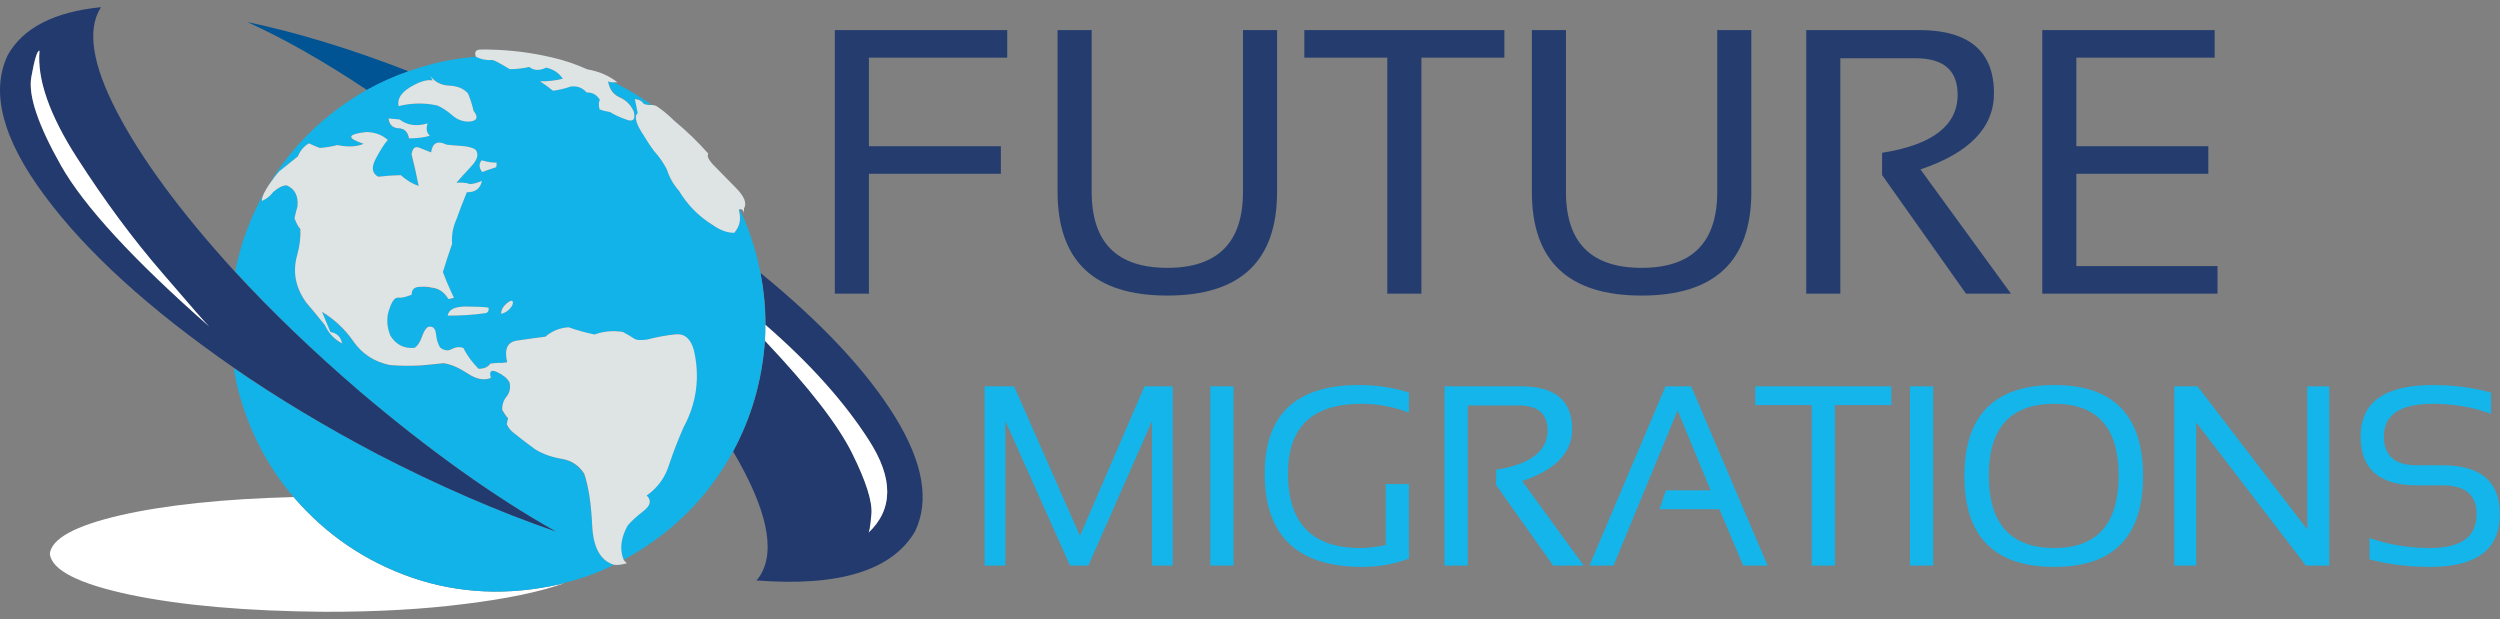
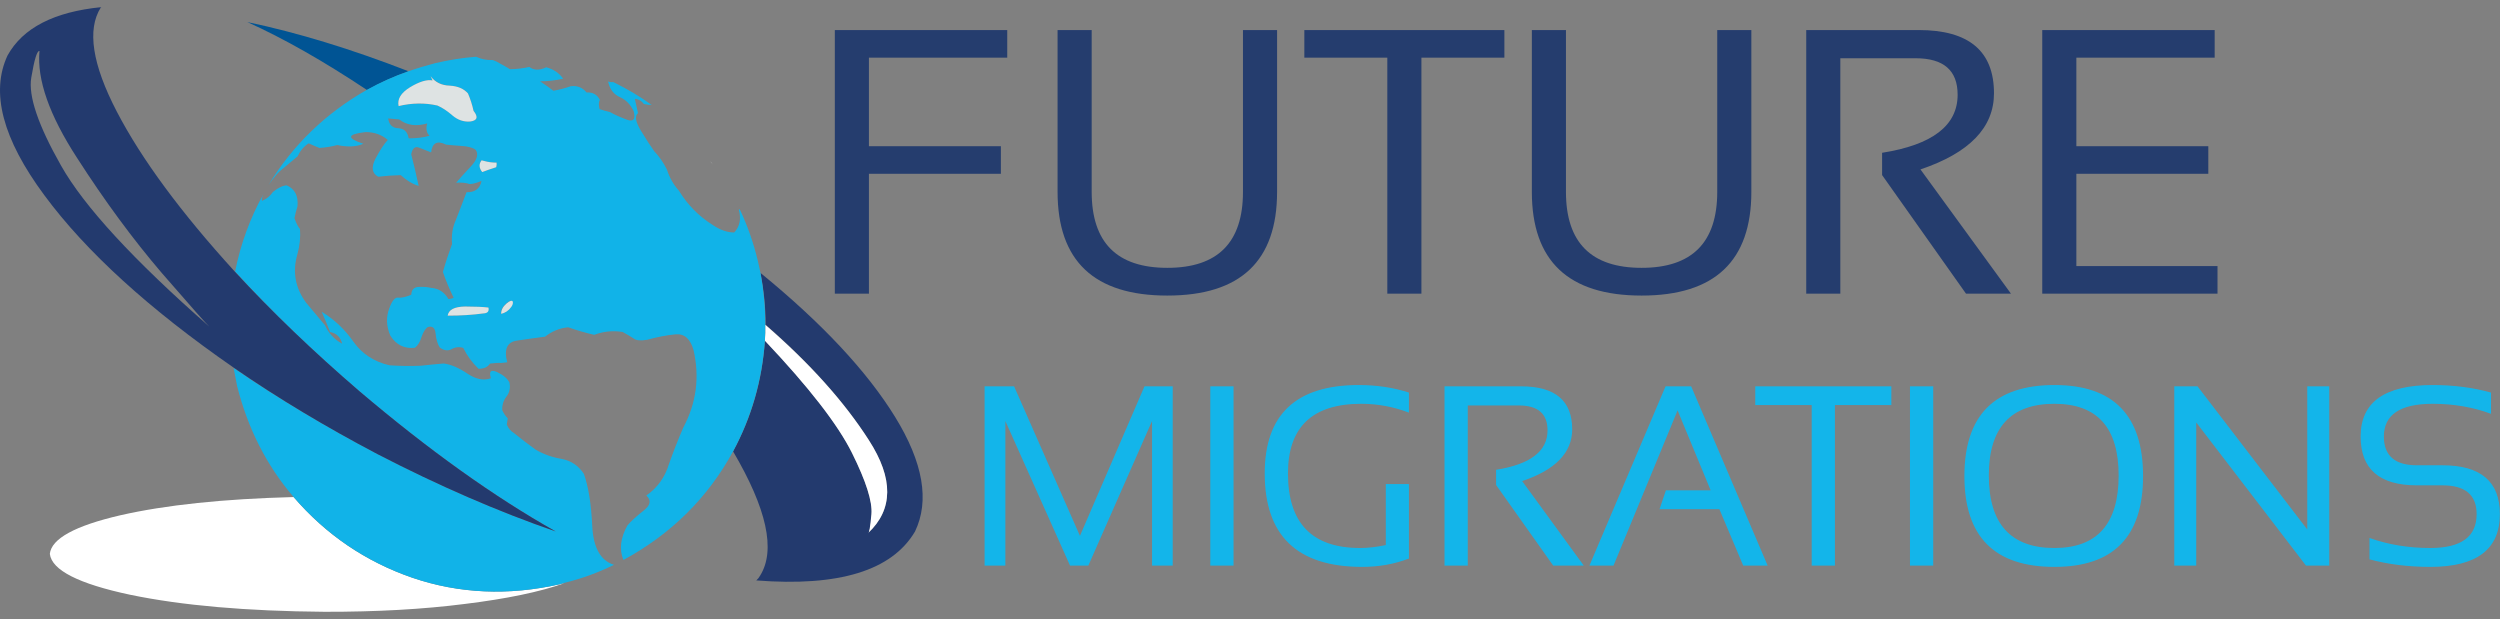
<svg xmlns="http://www.w3.org/2000/svg" xmlns:ns1="http://www.inkscape.org/namespaces/inkscape" version="1.1" width="413.75" height="102.5" id="svg2" xml:space="preserve">
  <rect width="100%" height="100%" fill="#808080" stroke="none" />
  <defs id="defs6" />
  <g transform="matrix(1.25,0,0,-1.25,0,102.5)" id="g10">
    <g transform="scale(0.1,0.1)" id="g12">
      <path d="M 388.75,161.898 C 295.859,159.48 219.379,151.469 159.262,137.762 99.141,123.809 68.051,106.738 65.981,86.66 68.551,65.102 104.02,47.059 172.422,32.52 240.82,18.309 326.602,10.809 429.84,9.98 498.52,9.871 560.512,13.34 615.699,20.41 c 55.242,6.801 98.949,15.898 131.18,27.309 -2.039,-0.238 -3.91,-0.699 -5.629,-1.25 C 673.09,31.078 607.969,33.93 545.941,55.059 483.871,76.469 431.449,112.09 388.75,161.898" ns1:connector-curvature="0" id="path14" style="fill:#ffffff;fill-opacity:1;fill-rule:evenodd;stroke:none" />
      <path d="m 327.5,790.77 c 48.52,-21.918 101.371,-51.961 158.48,-90 17.258,9.718 35.54,18 54.84,24.878 -75.859,29.493 -146.949,51.211 -213.32,65.122" ns1:connector-curvature="0" id="path16" style="fill:#005494;fill-opacity:1;fill-rule:evenodd;stroke:none" />
      <path d="m 1006.88,458.66 c 4.57,-23.051 6.79,-45.898 6.75,-68.64 58.56,-50.969 104.18,-101.95 136.84,-152.93 32.65,-50.66 32.3,-91.641 -1.13,-122.891 1.71,-0.269 3.32,7.891 4.8,24.571 1.21,16.96 -7.5,44.14 -26.13,81.57 -18.32,37.379 -56.76,86.91 -115.28,148.551 -3.55,-52.582 -17.609,-101.411 -42.14,-146.52 44.68,-75.98 56.68,-130.781 35.89,-164.383 -1.4,-2.578 -3.16,-4.719 -5.15,-6.477 109.49,-8.523 179.57,13.047 210.12,64.718 19.6,40.79 10.82,91.411 -26.41,151.879 -37.27,60.43 -96.64,123.95 -178.16,190.551" ns1:connector-curvature="0" id="path18" style="fill:#233a6e;fill-opacity:1;fill-rule:evenodd;stroke:none" />
      <path d="m 1012.73,368.891 c 58.25,-61.602 96.65,-111.172 115.28,-148.551 18.63,-37.43 27.19,-64.461 25.7,-81.141 -1.48,-16.949 -2.93,-25.269 -4.37,-25 33.43,31.25 33.78,72.231 1.13,122.891 -32.66,50.98 -78.44,101.961 -137.27,152.93 0.28,-7.18 0.12,-14.211 -0.47,-21.129" ns1:connector-curvature="0" id="path20" style="fill:#ffffff;fill-opacity:1;fill-rule:evenodd;stroke:none" />
      <path d="m 940.309,606.66 c 0.902,-1.441 2.031,-2.851 3.48,-4.289 -1.129,1.438 -2.309,2.848 -3.48,4.289" ns1:connector-curvature="0" id="path22" style="fill:#ffffff;fill-opacity:1;fill-rule:evenodd;stroke:none" />
      <path d="m 773.051,192.602 c -7.192,10.898 -17.071,17.578 -29.731,19.878 -12.379,2.079 -23.711,6.098 -34.058,12.149 -10,7.23 -19.653,14.531 -28.832,22.031 -4.301,2.621 -7.461,6.371 -9.45,11.25 0.27,2.309 0.7,5.039 1.29,8.211 -2.86,2.891 -5.282,6.438 -7.309,10.777 -0.27,6.911 1.598,12.93 5.629,18.122 4.058,5.121 5.351,11.332 3.898,18.519 -2.847,5.473 -8.277,10.082 -16.328,13.832 -8.32,3.789 -11.09,1.051 -8.199,-8.172 -9.492,-3.429 -19.84,-1.398 -31.051,6.102 -11.488,7.769 -22,12.258 -31.449,13.429 -10.352,-0.851 -20.43,-1.832 -30.191,-2.96 -13.79,-0.551 -27.579,-0.391 -41.411,0.539 -20.39,4.613 -36.328,15 -47.808,31.101 -11.449,16.442 -25.512,29.68 -42.153,39.801 3.981,-8.941 7.692,-17.852 11.172,-26.801 8.59,-1.711 13.871,-6.871 15.899,-15.5 -10.348,5.738 -17.93,13.942 -22.809,24.61 -8.012,9.761 -16.371,19.718 -24.961,29.8 -14.301,19.571 -18.168,40.86 -11.488,63.871 3.168,11.438 4.34,22.688 3.48,33.59 -2.582,2.891 -5,7.617 -7.269,14.258 0.859,5.16 2.187,10.352 3.906,15.512 1.442,13.789 -3.238,23.16 -14.18,28.039 -5.16,-0.231 -11.207,-3.078 -18.128,-8.59 -3.75,-5.43 -8.629,-9.449 -14.68,-12.031 -0.551,2.301 0.148,5.472 2.18,9.492 C 331.129,531.309 318.52,496.98 311.289,460.449 359.488,407.762 414.41,354.91 476.09,301.859 567.969,224.051 654.531,162.211 735.781,116.352 c -76.133,26.289 -154.691,60.386 -235.66,102.226 -69.223,36.402 -132.82,74.453 -190.82,114.262 1.398,-7.781 2.969,-15.82 4.679,-24.141 14.258,-56.41 39.18,-105.32 74.77,-146.801 C 431.762,112.09 484.141,76.469 545.941,55.059 607.969,33.93 673.09,31.078 741.25,46.469 c 2.031,0.551 3.871,1.133 5.629,1.723 23.281,5.699 45.312,13.707 66.012,24.02 -17.813,5.469 -27.422,22.738 -28.789,51.801 -1.372,29.019 -5.082,51.867 -11.051,68.59" ns1:connector-curvature="0" id="path24" style="fill:#11b3e8;fill-opacity:1;fill-rule:evenodd;stroke:none" />
      <path d="m 676.449,413.578 c -3.48,-4.848 -7.777,-7.887 -12.929,-9.019 -0.321,4.882 1.871,9.332 6.48,13.351 4.609,4.031 7.461,4.891 8.629,2.578 0.281,-2.027 -0.43,-4.289 -2.18,-6.91 m -36.648,-8.519 c -14.723,-1.989 -30.391,-3 -47.071,-2.969 1.219,7.82 8.829,11.801 22.93,12.07 13.75,-0.031 23.988,-0.5 30.629,-1.359 1.133,-4.922 -1.059,-7.5 -6.488,-7.742 m -17.61,254.031 c -8.32,-0.551 -15.98,2.18 -22.812,8.238 -6.918,5.742 -13.68,10.082 -20.277,12.973 -16.68,3.75 -33.793,3.508 -51.332,-0.742 -1.989,9.211 3.21,17.5 15.589,24.961 12.071,7.46 21.993,10.429 29.762,9.019 l -3,5.59 c 6.008,-7.777 14.488,-11.957 25.43,-12.539 10.621,-0.629 18.668,-4.07 24.097,-10.391 3.161,-7.5 5.622,-15.121 7.301,-22.89 6.602,-8.36 5,-13.09 -4.758,-14.219 m -53.519,-18.871 c -8.051,-2.27 -17.262,-3.438 -27.582,-3.399 -1.442,8.59 -6.051,13.09 -13.789,13.399 -7.77,0.312 -12.223,4.652 -13.352,12.972 l 14.641,-1.332 c 10.039,-7.808 22.43,-9.531 37.07,-5.269 -2.031,-6.879 -1.012,-12.352 3.012,-16.371 m 88.789,-35.547 c 0.238,-2.031 0.117,-4.024 -0.473,-6.051 -6.328,-1.992 -12.5,-4.141 -18.547,-6.41 -4.339,5.469 -4.57,10.668 -0.82,15.508 l 3.43,-0.86 c 5.16,-1.449 10.629,-2.187 16.41,-2.187 M 1013.2,390.02 c 0.04,22.742 -2.07,45.589 -6.32,68.64 -1.14,5.149 -2.27,10.352 -3.4,15.5 -5.75,24.149 -13.75,47.039 -24.031,68.641 -0.578,0 -1.008,-0.16 -1.289,-0.43 3.399,-12.109 1.371,-22.152 -6.09,-30.199 -9.179,0.039 -18.711,3.359 -28.441,9.957 -18.399,11.57 -33.32,26.68 -44.758,45.391 -7.191,8.05 -12.5,17.39 -15.902,28.05 -4.61,9.219 -10.199,17.27 -16.758,24.18 -4.609,6.371 -10.512,15.43 -17.66,27.23 -7.141,11.79 -8.43,19.571 -3.821,23.321 -1.449,6.289 -2.851,12.609 -4.261,18.937 5.152,-0.578 9.179,-2.886 12.031,-6.91 3.75,-0.898 7.23,-1.289 10.352,-1.289 -16.051,11.52 -33.012,21.602 -50.821,30.27 -2.582,-0.309 -4.883,0 -6.91,0.863 2.027,-10.043 7.18,-16.953 15.5,-20.703 8.328,-3.789 14.5,-10.117 18.481,-19.02 2.578,-10.668 -0.582,-14.258 -9.493,-10.75 -9.179,3.442 -16.519,6.762 -21.949,9.93 -5.199,1.172 -9.769,2.5 -13.832,3.902 -1.406,5.778 -1.25,9.77 0.473,12.11 -3.711,7.187 -9.61,10.507 -17.66,9.918 -5.469,6.64 -12.5,9.382 -21.129,8.25 -7.153,-2.579 -14.774,-4.539 -22.852,-5.981 -6.019,4.613 -11.879,8.793 -17.66,12.543 9.77,-0.043 20,1.09 30.621,3.399 -5.152,7.46 -12.609,12.539 -22.383,15.152 -8.898,-4.293 -16.398,-4.184 -22.418,0.43 -8.629,-1.954 -17.269,-2.973 -25.859,-2.93 -0.582,0.547 -3.75,2.418 -9.492,5.59 -5.778,3.468 -10.199,5.66 -13.36,6.519 -8.05,-0.269 -15.23,1.168 -21.558,4.34 -18.09,-1.371 -36.211,-4.223 -54.379,-8.519 -12.07,-3.122 -23.871,-6.68 -35.352,-10.704 -18.98,-6.558 -37.269,-14.726 -54.84,-24.449 -54.96,-31.25 -98.441,-73.289 -130.468,-126.097 5.738,8.046 10.508,13.91 14.258,17.66 8.082,6.867 16.128,13.59 24.21,20.226 3.442,7.422 8.321,13.172 14.692,17.231 3.707,-1.758 8.476,-3.789 14.18,-6.09 8.359,0.543 16.289,1.832 23.75,3.82 13.789,-2.929 25.277,-2.34 34.488,1.68 -22.692,7.5 -21.68,12.66 3.051,15.512 11.48,-0.039 21.25,-3.512 29.3,-10.43 -4.89,-5.152 -10.351,-13.481 -16.41,-24.961 -5.781,-11.48 -4.492,-19.41 3.828,-23.75 8.911,1.129 18.832,1.84 29.731,2.109 7.461,-6.91 15.39,-11.679 23.711,-14.257 -3.129,14.648 -6.41,28.597 -9.852,41.839 1.492,7.77 4.813,10.739 9.93,9.02 5.191,-2.031 10.66,-4.18 16.402,-6.481 1.449,12.61 8.09,16.09 19.879,10.27 4.891,-0.551 11.762,-1.172 20.668,-1.762 8.633,-0.578 14.801,-2.297 18.512,-5.187 4.031,-5.742 1.879,-13.09 -6.481,-21.961 C 615,590.648 608.52,583.5 603.91,578.07 c 6.871,0.551 12.93,-0.039 18.121,-1.8 4.61,0.281 9.77,1.718 15.508,4.261 -2.027,-10.312 -8.629,-15.312 -19.84,-15.043 -4.929,-12.609 -9.578,-24.679 -13.91,-36.168 -4.609,-10.039 -6.328,-20.82 -5.238,-32.34 -4.602,-12.351 -8.672,-24.73 -12.141,-37.07 3.711,-10.941 8.43,-22.308 14.18,-34.101 -2.309,-1.137 -4.61,-1.719 -6.918,-1.68 -5.434,9.18 -13.051,14.101 -22.813,14.68 -4.3,1.14 -9.808,1.601 -16.41,1.332 -6.328,-0.27 -9.648,-3.711 -9.918,-10.352 -7.5,-3.129 -13.402,-4.41 -17.691,-3.828 -4.031,0.309 -7.781,-4.301 -11.25,-13.75 -4.61,-11.801 -4.219,-24.02 1.25,-36.68 7.691,-12.109 18.469,-17.461 32.301,-16.011 4.019,2.851 7.07,7.73 9.058,14.64 2.352,6.57 5.082,10.899 8.25,12.899 6.281,1.711 9.762,-1.289 10.313,-9.071 0.816,-7.769 2.687,-13.789 5.539,-18.117 5.469,-4.031 10.668,-4.769 15.551,-2.191 4.878,2.851 10.078,3.441 15.546,1.679 4.84,-10.078 11.563,-19.257 20.192,-27.621 7.191,0 12.23,2.274 15.082,6.883 6.637,0.82 11.527,1.129 14.687,0.82 2.582,0.309 5.313,0.539 8.2,0.86 -4.571,17.539 -0.079,27.148 13.441,28.828 13.199,1.992 25.43,3.711 36.68,5.109 8.91,7.153 19.101,11.332 30.59,12.461 11.519,-4.058 23,-7.379 34.492,-10 12.109,4.571 24.609,5.86 37.539,3.789 6.32,-3.429 11.211,-6.328 14.648,-8.629 3.16,-2.621 9.063,-3.199 17.692,-1.757 13.519,3.707 26.019,6.128 37.539,7.226 11.761,1.172 19.8,-5.738 24.058,-20.738 8.282,-35.942 3.793,-70.16 -13.547,-102.578 -6.921,-16.102 -13.281,-32.313 -19.101,-48.711 -5.199,-17.231 -15.16,-31.02 -29.809,-41.371 6.879,-6.289 5.59,-13.051 -3.941,-20.231 -9.5,-7.469 -16.57,-13.91 -21.141,-19.34 -9.25,-16.679 -11.008,-31.91 -5.308,-45.738 63.359,34.367 111.718,82.301 145.199,143.75 24.25,45.348 38.32,94.219 42.14,146.52 0.32,6.918 0.43,13.988 0.47,21.129" ns1:connector-curvature="0" id="path26" style="fill:#11b3e8;fill-opacity:1;fill-rule:evenodd;stroke:none" />
-       <path d="m 831.129,124.359 c 4.57,5.43 11.641,11.871 21.172,19.34 9.179,7.18 10.508,13.942 3.91,20.231 14.687,10.351 24.648,24.14 29.84,41.371 5.469,16.398 11.84,32.73 19.07,49.097 17.301,32.192 21.828,66.25 13.551,102.192 -4.262,15 -12.301,21.91 -24.102,20.738 -11.761,-1.129 -24.3,-3.398 -37.5,-6.797 -8.629,-1.402 -14.531,-0.972 -17.691,1.328 -3.438,2.301 -8.328,5.2 -14.649,8.629 -13.25,2.071 -25.75,0.942 -37.539,-3.359 -11.492,2.351 -22.972,5.512 -34.461,9.57 -11.789,-0.82 -22.031,-5 -30.66,-12.461 -11.172,-1.398 -23.55,-3.117 -37.07,-5.109 -13.238,-1.68 -17.699,-11.289 -13.441,-28.828 -2.887,-0.321 -5.469,-0.59 -7.77,-0.86 -3.129,0.309 -8.051,0 -14.648,-0.82 -2.891,-4.609 -8.09,-6.883 -15.551,-6.883 -8.32,8.364 -15.07,17.543 -20.192,27.621 -5.199,1.762 -10.347,1.172 -15.546,-1.679 -4.883,-2.578 -9.922,-1.84 -15.082,2.191 -2.848,4.328 -4.719,10.348 -5.579,18.117 -0.863,7.782 -4.461,10.782 -10.742,9.071 -2.898,-2 -5.508,-6.329 -7.82,-12.899 -2.301,-6.91 -5.469,-11.789 -9.488,-14.64 -13.832,-1.45 -24.61,3.902 -32.301,16.011 -5.16,12.969 -5.469,25.16 -0.82,36.68 3.199,9.449 6.949,14.059 11.25,13.75 4.019,-0.582 9.921,0.699 17.691,3.828 0,6.641 3.32,10.082 9.918,10.352 6.601,0.589 12.07,0.269 16.371,-0.903 9.531,-0.898 16.988,-5.929 22.422,-15.109 2.578,0.269 5.039,0.851 7.348,1.68 -5.75,11.793 -10.59,23.16 -14.61,34.101 3.75,12.34 7.809,24.719 12.141,37.07 -0.821,11.52 1.058,22.301 5.668,32.34 4.062,11.489 8.672,23.559 13.902,36.168 11.219,-0.269 17.82,4.731 19.891,15.043 -5.782,-2.543 -10.981,-3.98 -15.551,-4.261 -5.191,1.761 -11.211,2.351 -18.121,1.8 4.609,5.43 11.09,12.578 19.449,21.52 8.359,8.871 10.352,16.219 6.051,21.961 -3.711,2.89 -9.879,4.609 -18.512,5.187 -8.629,0.59 -15.387,1.172 -20.277,1.762 -11.75,5.82 -18.512,2.34 -20.27,-10.27 -5.742,2.301 -11.211,4.45 -16.402,6.481 -5.117,1.719 -8.328,-1.25 -9.457,-9.02 3.398,-13.242 6.527,-27.191 9.379,-41.839 -8.051,2.578 -15.942,7.347 -23.711,14.257 -10.59,-0.269 -20.551,-0.98 -29.731,-2.109 -8.32,4.34 -9.449,12.27 -3.398,23.75 6.059,11.48 11.41,19.809 15.98,24.961 -7.742,6.918 -17.351,10.391 -28.832,10.43 -25.039,-2.852 -26.058,-8.012 -3.089,-15.512 -9.219,-4.02 -20.821,-4.609 -34.918,-1.68 -7.461,-1.988 -15.231,-3.277 -23.321,-3.82 -6.011,2.301 -10.742,4.332 -14.179,6.09 -6.602,-3.75 -11.563,-9.489 -14.692,-17.231 -8.39,-6.636 -16.558,-13.199 -24.64,-19.797 -3.75,-4.031 -8.321,-10.043 -13.872,-18.089 -2.539,-4.024 -4.726,-7.731 -6.488,-11.211 -1.988,-4.02 -2.851,-7.301 -2.57,-9.922 6.051,2.582 11.051,6.601 15.109,12.031 6.641,5.738 12.539,8.59 17.699,8.59 10.942,-4.879 15.622,-14.25 14.18,-28.039 -1.449,-4.891 -2.738,-10.039 -3.906,-15.512 2.269,-6.328 4.879,-11.09 7.738,-14.258 0.539,-10.902 -0.781,-22.152 -3.949,-33.59 -6.641,-22.703 -2.691,-44.031 11.91,-63.91 8.359,-9.761 16.527,-19.691 24.539,-29.761 4.879,-10.668 12.461,-18.711 22.809,-24.219 -1.719,8.629 -6.879,13.711 -15.508,15.109 -3.711,9.219 -7.422,18.168 -11.133,26.801 16.641,-10.121 30.551,-23.199 41.723,-39.332 11.48,-16.41 27.418,-26.801 47.808,-31.141 13.832,-1.207 27.621,-1.359 41.411,-0.539 9.761,0.821 19.839,1.832 30.191,2.961 9.449,-1.441 19.961,-5.93 31.449,-13.43 11.52,-7.781 21.828,-9.851 31.051,-6.101 -2.582,8.91 0.16,11.531 8.199,7.742 8.051,-3.75 13.481,-8.211 16.328,-13.402 1.762,-7.188 0.551,-13.36 -3.437,-18.52 -4.332,-5.187 -6.36,-11.211 -6.09,-18.121 2.309,-4.297 4.879,-8.047 7.738,-11.207 -0.859,-3.172 -1.449,-5.742 -1.719,-7.781 2.258,-4.879 5.43,-8.75 9.45,-11.68 9.179,-7.5 18.832,-14.801 28.832,-22.031 10.347,-6.051 21.828,-10.07 34.488,-12.149 12.66,-2.031 22.539,-8.511 29.691,-19.449 5.739,-16.679 9.289,-39.722 10.661,-69.019 1.367,-29.063 10.976,-46.332 28.789,-51.801 4.879,-0.582 10.66,0.078 17.269,2.109 -1.719,1.129 -3.172,2.578 -4.301,4.301 -5.738,13.828 -3.98,29.059 5.27,45.738" ns1:connector-curvature="0" id="path28" style="fill:#dee3e3;fill-opacity:1;fill-rule:evenodd;stroke:none" />
-       <path d="m 840.469,688.809 c 1.41,-6.008 2.691,-12.219 3.832,-18.508 -4.34,-3.75 -2.891,-11.68 4.25,-23.75 7.148,-11.801 13.051,-20.742 17.66,-26.801 6.559,-7.191 12.148,-15.23 16.758,-24.18 3.402,-10.66 8.711,-20 15.902,-28.05 11.438,-18.981 26.359,-34.141 44.758,-45.391 9.73,-6.91 19.262,-10.391 28.441,-10.391 7.461,8.321 9.489,18.524 6.09,30.633 0.281,0.27 0.711,0.43 1.289,0.43 2.891,0.539 4.731,-1.02 5.629,-4.77 l 0,6.02 c 4.024,6.91 0.434,15.969 -10.738,27.179 -11.18,11.25 -21.371,21.61 -30.551,31.141 -1.449,1.438 -2.578,2.848 -3.48,4.289 -3.118,4.031 -3.981,7.391 -2.539,9.93 -13.469,15.308 -28.508,29.84 -45.192,43.672 -7.457,7.5 -15.348,13.976 -23.668,19.449 -2.308,0.859 -4.301,1.328 -6.058,1.328 -3.122,-0.309 -6.602,0.121 -10.352,1.289 -2.852,4.024 -6.879,6.172 -12.031,6.481" ns1:connector-curvature="0" id="path30" style="fill:#dee3e3;fill-opacity:1;fill-rule:evenodd;stroke:none" />
      <path d="m 619.648,696.199 c -5.429,6.321 -13.476,9.762 -24.097,10.391 -10.942,0.308 -19.422,4.449 -25.43,12.539 l 2.578,-5.59 c -7.469,1.41 -17.39,-1.559 -29.769,-9.019 -12.11,-7.461 -17.149,-15.75 -15.16,-24.961 17.539,4.25 34.652,4.492 51.332,0.742 6.597,-2.891 13.359,-7.352 20.277,-13.442 6.832,-5.738 14.492,-8.32 22.812,-7.769 9.758,1.129 11.36,5.859 4.758,14.219 -1.679,7.769 -4.14,15.39 -7.301,22.89" ns1:connector-curvature="0" id="path32" style="fill:#dee3e3;fill-opacity:1;fill-rule:evenodd;stroke:none" />
-       <path d="m 652.109,740.531 c 3.161,-0.859 7.582,-3.051 13.36,-6.519 5.742,-3.442 8.91,-5.313 9.492,-5.59 8.32,-0.043 16.949,0.976 25.859,2.93 6.02,-4.883 13.52,-5.192 22.418,-0.903 9.774,-2.301 17.114,-7.219 21.961,-14.679 -10.359,-2.579 -20.429,-3.711 -30.199,-3.399 5.781,-3.75 11.48,-7.93 17.23,-12.543 8.321,1.133 16.129,3.012 23.282,5.551 8.629,1.172 15.66,-1.449 21.129,-7.82 7.769,0.32 13.668,-3.039 17.66,-9.918 -1.723,-2.34 -1.879,-6.481 -0.473,-12.539 3.75,-1.403 8.363,-2.582 13.832,-3.473 5.43,-3.438 12.61,-6.801 21.52,-9.93 9.179,-3.508 12.5,0.082 9.922,10.75 -3.981,8.629 -10.153,14.801 -18.481,18.551 -8.633,3.789 -13.781,10.82 -15.5,21.172 2.027,-0.863 4.328,-1.293 6.91,-1.293 2.028,0.281 3.867,0.281 5.59,0 -11.172,8.91 -24.531,14.691 -40.043,17.312 -14.648,6.637 -30.039,11.868 -46.129,15.618 -27,6.371 -54.301,9.89 -81.918,10.511 -3.121,0.27 -7.73,0.309 -13.793,0.039 -6.008,-0.269 -7.929,-3.437 -5.617,-9.488 6.598,-3.441 13.938,-4.922 21.988,-4.34" ns1:connector-curvature="0" id="path34" style="fill:#dee3e3;fill-opacity:1;fill-rule:evenodd;stroke:none" />
      <path d="m 592.73,402.09 c 17,-0.031 32.821,0.98 47.469,2.969 5.5,0.242 7.653,2.82 6.481,7.742 -6.602,0.859 -16.95,1.328 -31.02,1.359 -14.101,-0.269 -21.711,-4.25 -22.93,-12.07" ns1:connector-curvature="0" id="path36" style="fill:#dee3e3;fill-opacity:1;fill-rule:evenodd;stroke:none" />
      <path d="m 663.52,404.559 c 5.46,1.132 9.921,4.171 13.359,9.019 1.75,2.301 2.461,4.613 2.141,6.91 -1.129,2.313 -3.981,1.453 -8.629,-2.578 -4.571,-4.019 -6.871,-8.469 -6.871,-13.351" ns1:connector-curvature="0" id="path38" style="fill:#dee3e3;fill-opacity:1;fill-rule:evenodd;stroke:none" />
-       <path d="m 566.129,656.59 c -14.68,-4.262 -27.027,-2.539 -37.109,5.269 l -14.641,1.332 c 1.133,-8.32 5.582,-12.66 13.351,-12.972 7.739,-0.309 12.348,-4.809 13.75,-13.399 10.399,-0.039 19.571,1.129 27.622,3.399 -4.301,4.019 -5.274,9.492 -2.973,16.371" ns1:connector-curvature="0" id="path40" style="fill:#dee3e3;fill-opacity:1;fill-rule:evenodd;stroke:none" />
      <path d="m 638.441,592.211 c 6.047,2.269 12.219,4.418 18.547,6.41 0.59,2.027 0.711,4.02 0.473,6.051 -5.781,0 -11.25,0.738 -16.41,2.187 l -3.43,0.86 c -3.75,-4.84 -3.519,-10.039 0.82,-15.508" ns1:connector-curvature="0" id="path42" style="fill:#dee3e3;fill-opacity:1;fill-rule:evenodd;stroke:none" />
      <path d="M 52.27,752.52 C 48.75,714.59 65.309,667.41 101.988,611 138.398,554.281 175.82,503.461 214.262,458.5 252.969,413.891 273.91,390.262 277.07,387.641 176.602,475.84 111.211,546.859 80.859,600.691 c -30.391,53.508 -43.52,92.34 -39.449,116.52 4.059,24.098 7.691,35.898 10.859,35.309 M 735.781,116.352 C 654.219,162.211 567.699,224.09 476.09,301.859 414.41,354.91 359.34,407.762 310.859,460.449 239.41,538.809 187.379,609.359 154.73,672.09 122.07,734.871 115,780.84 133.48,810.141 c 0.27,0 0.54,0.16 0.821,0.429 C 71.641,804.359 30.199,783.07 10,746.59 -12.809,697.719 3.441,636.039 58.75,561.469 113.828,486.898 197.34,410.84 309.301,333.27 c 58,-40.079 121.597,-78.29 190.82,-114.692 80.969,-41.84 159.527,-75.937 235.66,-102.226" ns1:connector-curvature="0" id="path44" style="fill:#233a6e;fill-opacity:1;fill-rule:evenodd;stroke:none" />
-       <path d="M 52.27,752.949 C 49.379,753.27 45.738,741.469 41.41,717.602 37.34,693.5 50.469,654.48 80.859,600.691 111.211,547.129 176.602,476.121 277.07,387.641 273.91,390.262 253.09,414.012 214.691,458.93 175.98,503.578 138.398,554.281 101.988,611 65.59,667.68 49.02,715.02 52.27,752.949" ns1:connector-curvature="0" id="path46" style="fill:#ffffff;fill-opacity:1;fill-rule:evenodd;stroke:none" />
      <path d="m 1333.59,780.219 0,-36.559 -183.12,0 0,-117.191 174.69,0 0,-36.559 -174.69,0 0,-158.75 -45.16,0 0,349.059 228.28,0 z M 1400.23,566 l 0,214.219 45.16,0 0,-214.219 c 0,-67.109 33.36,-100.621 100.16,-100.621 66.75,0 100.15,33.512 100.15,100.621 l 0,214.219 45.16,0 0,-214.219 c 0,-91.559 -48.44,-137.34 -145.31,-137.34 -96.88,0 -145.32,45.781 -145.32,137.34 z m 591.57,214.219 0,-36.559 -109.85,0 0,-312.5 -45.15,0 0,312.5 -109.85,0 0,36.559 264.85,0 z M 2028.16,566 l 0,214.219 45.16,0 0,-214.219 c 0,-67.109 33.36,-100.621 100.16,-100.621 66.75,0 100.15,33.512 100.15,100.621 l 0,214.219 45.16,0 0,-214.219 c 0,-91.559 -48.44,-137.34 -145.31,-137.34 -96.88,0 -145.32,45.781 -145.32,137.34 z m 363.29,-134.84 0,349.059 149.06,0 c 66.33,0 99.53,-27.93 99.53,-83.75 0,-45.309 -32.46,-78.91 -97.34,-100.778 l 119.84,-164.531 -59.53,0 -111.1,157.031 0,29.528 c 66.64,10.511 100,36.133 100,76.871 0,32.191 -18.55,48.289 -55.62,48.289 l -99.69,0 0,-311.719 -45.15,0 z m 540.78,349.059 0,-36.559 -183.13,0 0,-117.191 174.69,0 0,-36.559 -174.69,0 0,-122.191 186.88,0 0,-36.559 -232.03,0 0,349.059" ns1:connector-curvature="0" id="path48" style="fill:#253d6e;fill-opacity:1;fill-rule:nonzero;stroke:none" />
      <path d="m 1303.59,71.16 0,237.34 39.07,0 87.18,-197.969 85.47,197.969 37.35,0 0,-237.34 -27.35,0 0,191.399 -84.37,-191.399 -24.22,0 -85.63,191.399 0,-191.399 -27.5,0 z M 1633.2,308.5 l 0,-237.34 -30.78,0 0,237.34 30.78,0 z M 1865.43,80.531 c -19.18,-7.422 -39.81,-11.09 -61.88,-11.09 -86.05,0 -129.06,41.25 -129.06,123.75 0,78.008 41.49,117.028 124.53,117.028 23.83,0 45.98,-3.36 66.41,-10 l 0,-26.559 c -20.43,7.809 -41.48,11.719 -63.13,11.719 -64.68,0 -97.03,-30.75 -97.03,-92.188 0,-65.863 31.88,-98.75 95.63,-98.75 10.19,0 21.48,1.289 33.9,3.898 l 0,80.789 30.63,0 0,-98.598 z m 47.11,-9.371 0,237.34 101.41,0 c 45.07,0 67.65,-18.98 67.65,-56.871 0,-30.859 -22.11,-53.719 -66.25,-68.598 l 81.56,-111.871 -40.46,0 -75.63,106.719 0,20.152 c 45.39,7.188 68.13,24.571 68.13,52.188 0,21.953 -12.66,32.972 -37.97,32.972 l -67.66,0 0,-212.031 -30.78,0 z m 191.87,0 100.79,237.34 33.9,0 101.25,-237.34 -32.34,0 -31.56,74.68 -79.22,0 8.43,25 59.22,0 -43.75,105.789 -84.84,-205.469 -31.88,0 z m 399.73,237.34 0,-24.84 -74.69,0 0,-212.5 -30.78,0 0,212.5 -74.69,0 0,24.84 180.16,0 z m 55.43,0 0,-237.34 -30.78,0 0,237.34 30.78,0 z M 2720.08,94.441 c 56.64,0 85,32.028 85,96.09 0,63.199 -28.36,94.848 -85,94.848 -57.93,0 -86.88,-31.649 -86.88,-94.848 0,-64.062 28.95,-96.09 86.88,-96.09 z M 2600.86,189.59 c 0,80.39 39.73,120.629 119.22,120.629 78.2,0 117.34,-40.239 117.34,-120.629 0,-80.11 -39.14,-120.149 -117.34,-120.149 -79.49,0 -119.22,40.039 -119.22,120.149 z m 277.89,-118.43 0,237.34 30.78,0 145.31,-189.531 0,189.531 29.07,0 0,-237.34 -30.79,0 -145.31,189.531 0,-189.531 -29.06,0 z m 258.44,8.281 0,28.278 c 24.88,-8.867 51.76,-13.278 80.62,-13.278 40.82,0 61.25,14.918 61.25,44.84 0,25.391 -15.08,38.129 -45.15,38.129 l -33.91,0 c -49.69,0 -74.53,21.559 -74.53,64.68 0,45.39 31.8,68.129 95.47,68.129 27.69,0 53.44,-3.36 77.18,-10 l 0,-28.129 c -23.74,8.832 -49.49,13.289 -77.18,13.289 -43.13,0 -64.69,-14.457 -64.69,-43.289 0,-25.43 14.57,-38.121 43.75,-38.121 l 33.91,0 c 50.62,0 75.93,-21.559 75.93,-64.688 0,-46.562 -30.7,-69.84 -92.03,-69.84 -28.86,0 -55.74,3.32 -80.62,10" ns1:connector-curvature="0" id="path50" style="fill:#13b5ea;fill-opacity:1;fill-rule:nonzero;stroke:none" />
    </g>
  </g>
</svg>